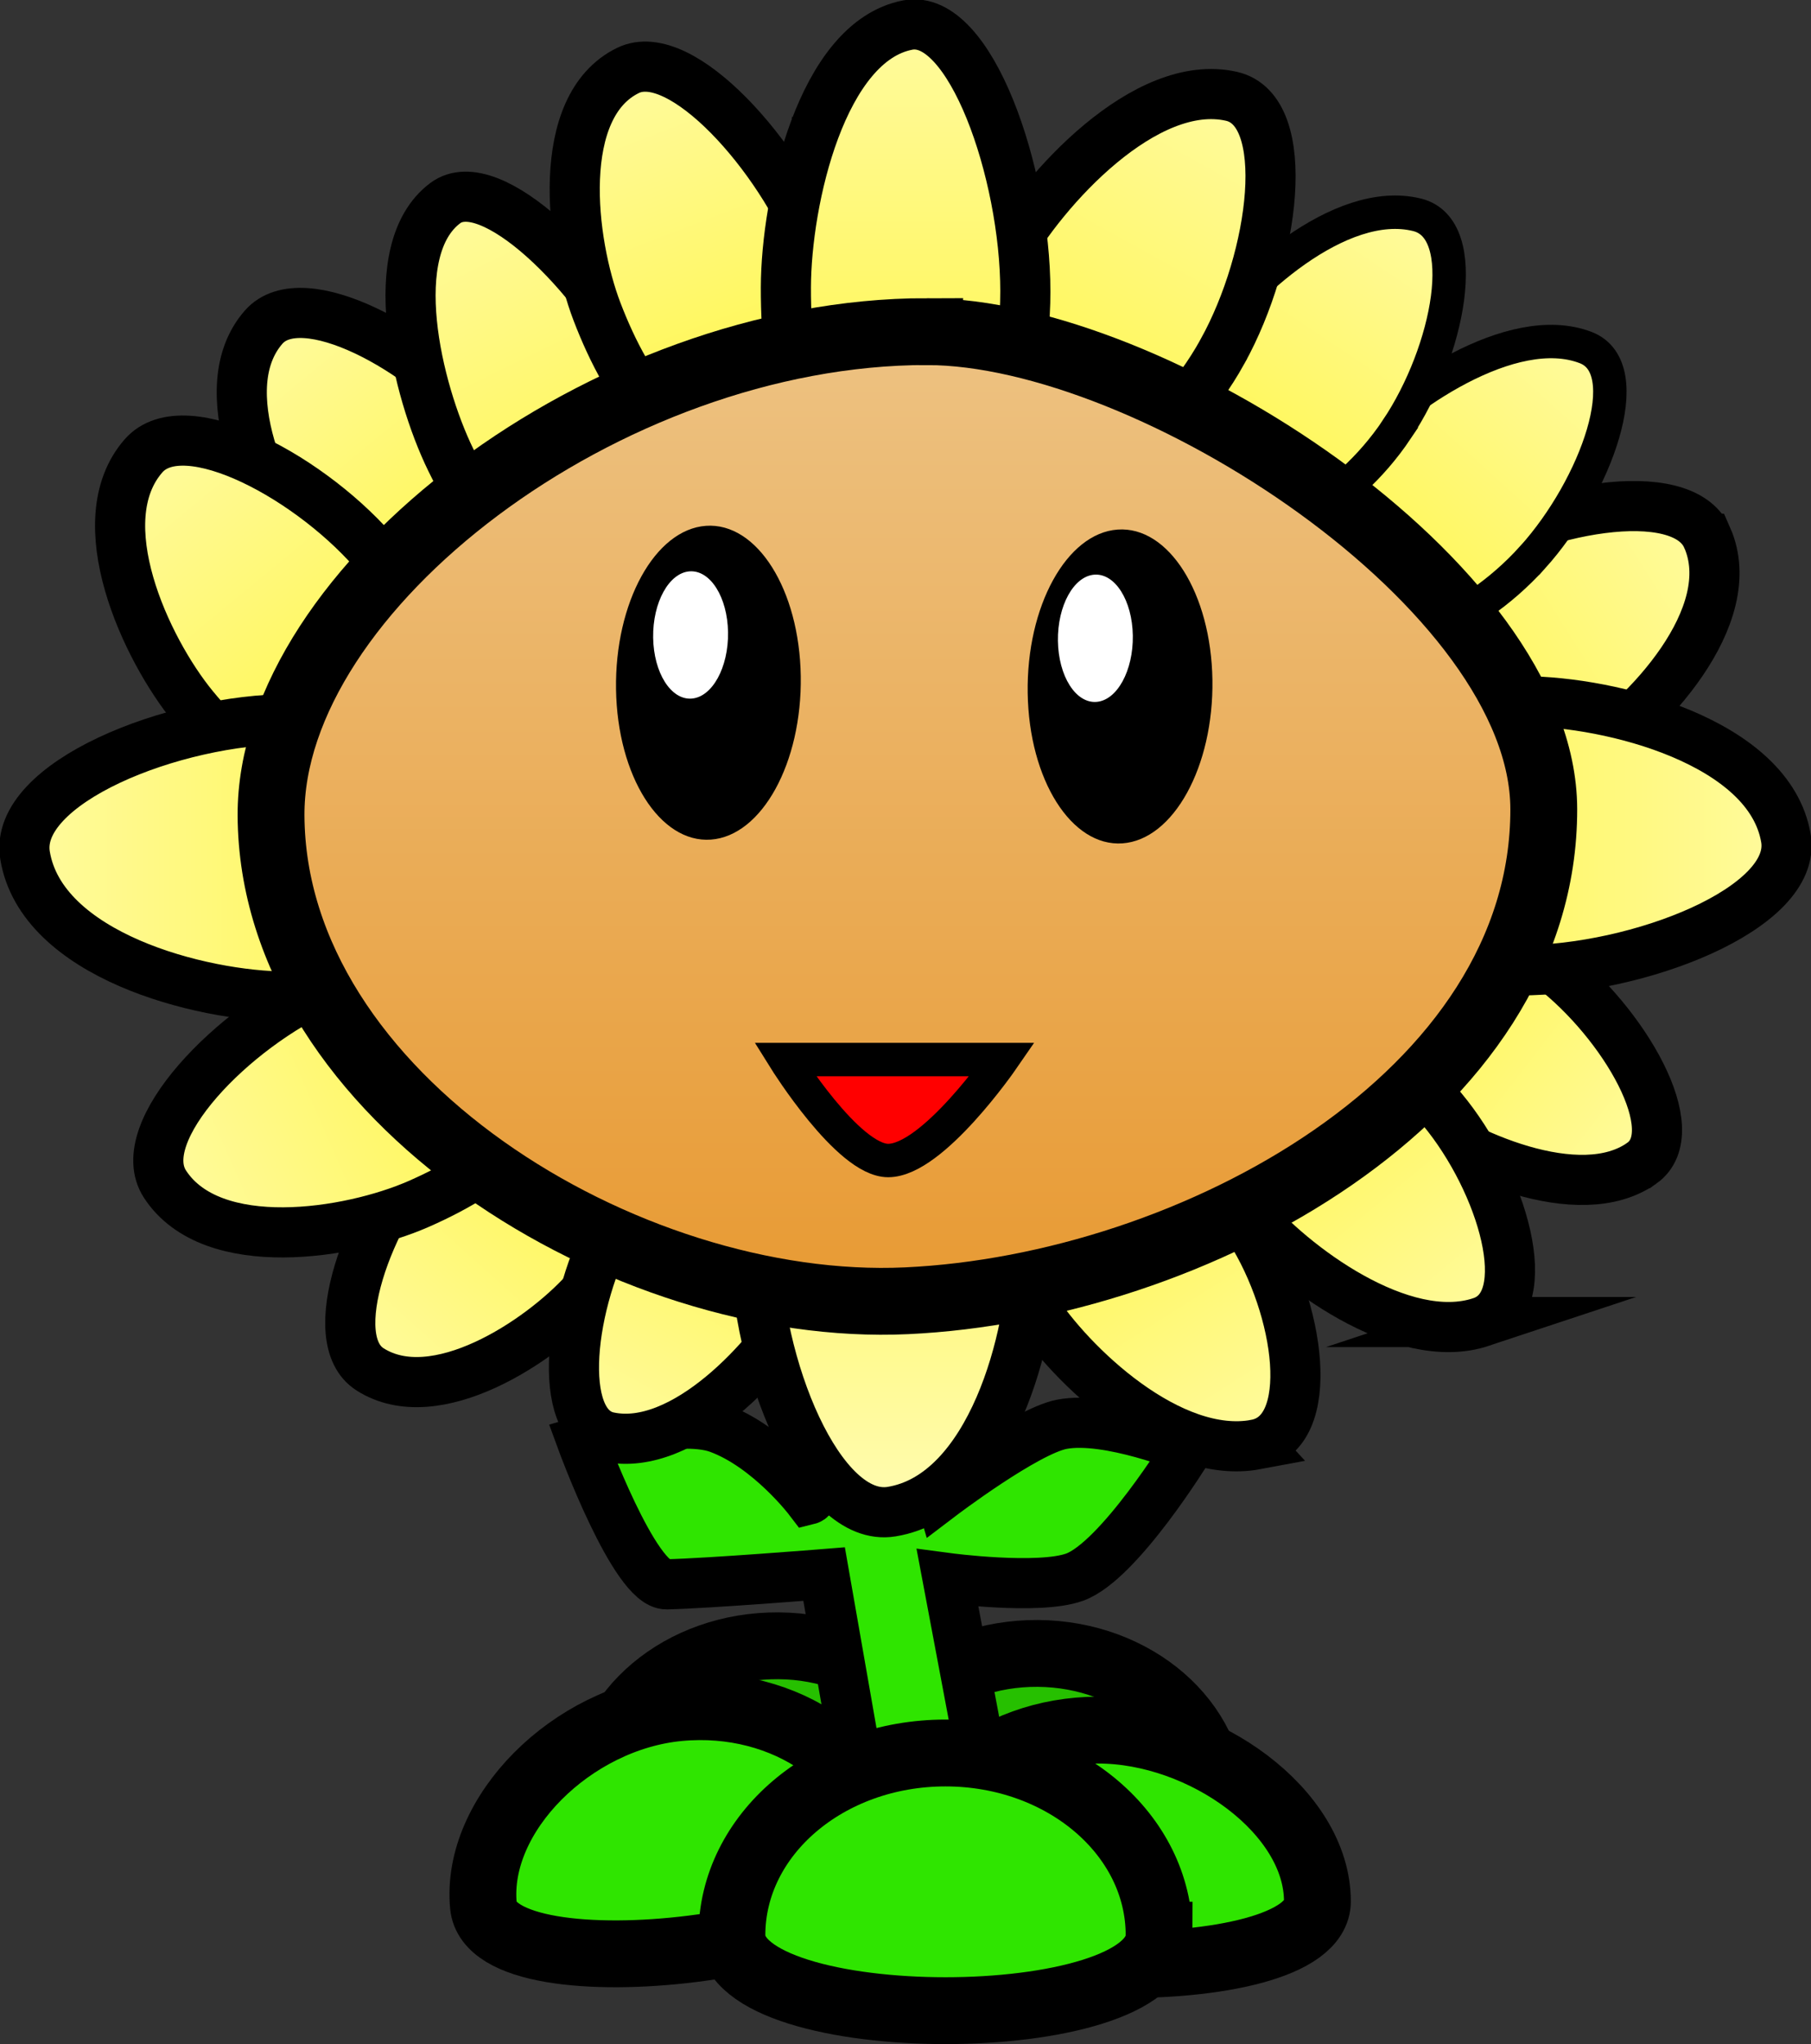
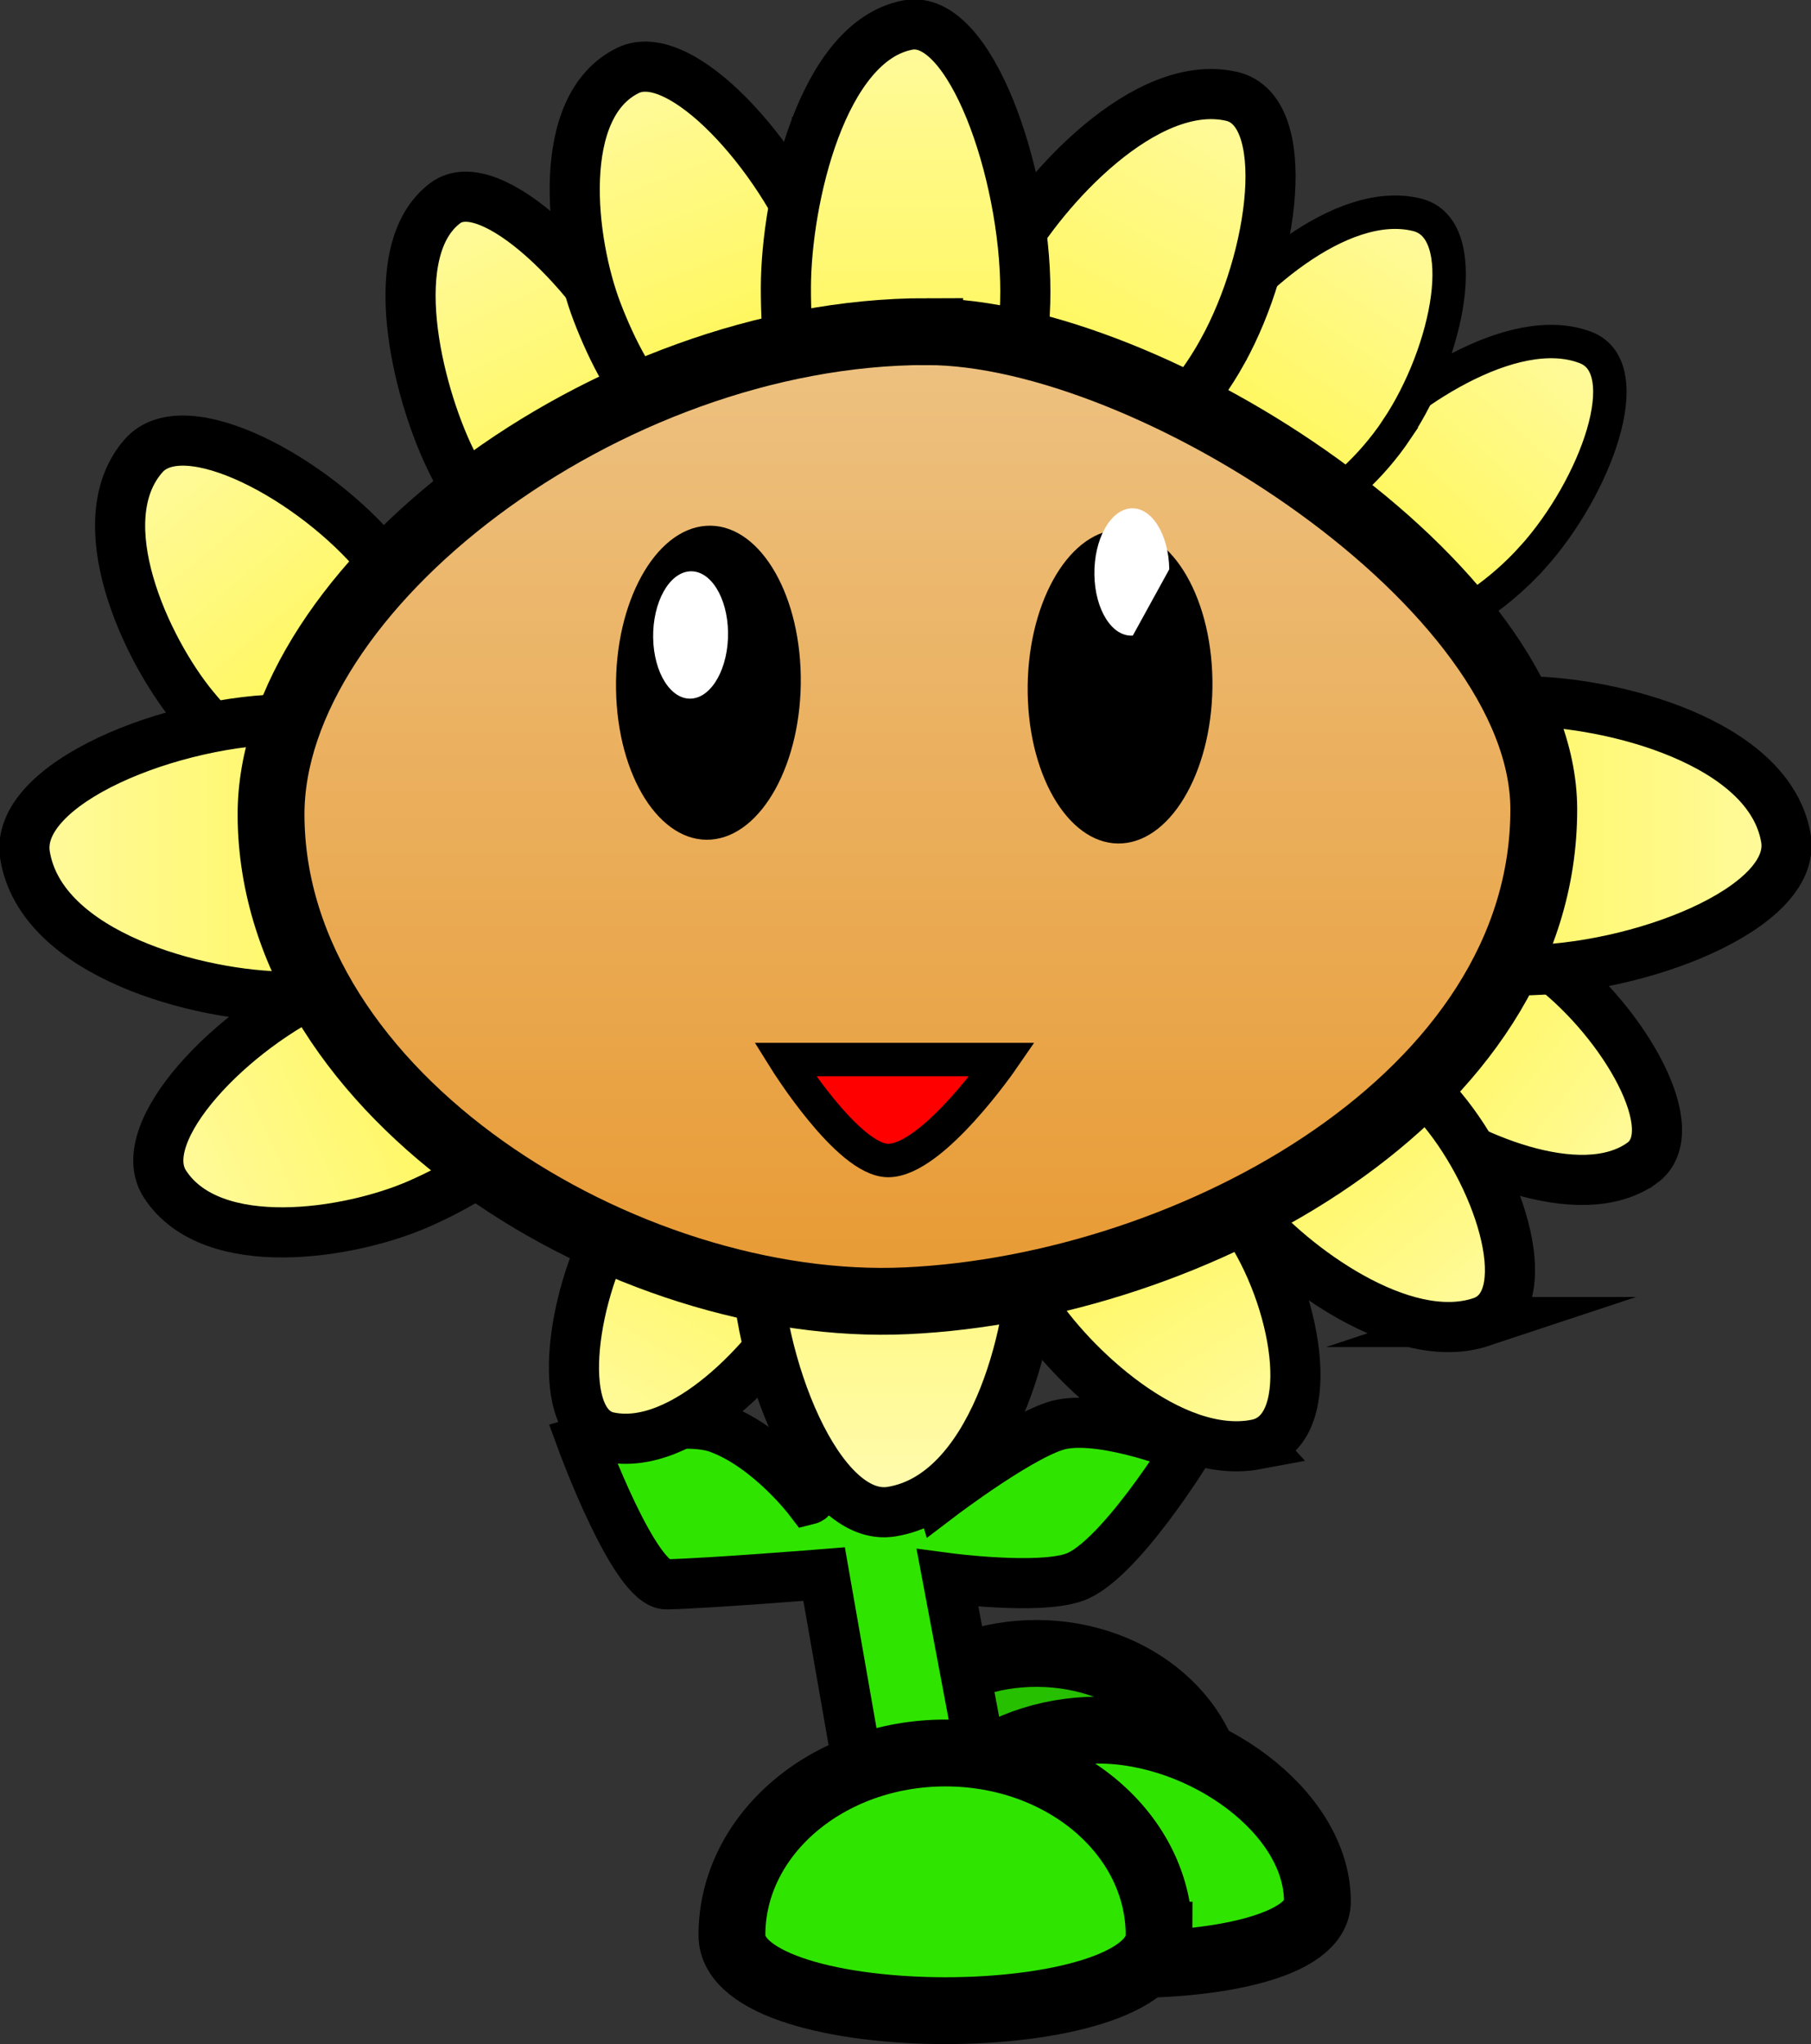
<svg xmlns="http://www.w3.org/2000/svg" version="1.1" width="54.195" height="61.156">
  <rect width="100%" height="100%" fill="#333333" stroke="none" />
  <defs>
    <linearGradient x1="265.315" y1="176.343" x2="257.002" y2="169.916" gradientUnits="userSpaceOnUse" id="color-1">
      <stop offset="0" stop-color="#fffa99" />
      <stop offset="1" stop-color="#fff643" />
    </linearGradient>
    <linearGradient x1="267.211" y1="158.31" x2="257.301" y2="164.558" gradientUnits="userSpaceOnUse" id="color-2">
      <stop offset="0" stop-color="#fffa99" />
      <stop offset="1" stop-color="#fff643" />
    </linearGradient>
    <linearGradient x1="263.687" y1="152.698" x2="256.376" y2="160.804" gradientUnits="userSpaceOnUse" id="color-3">
      <stop offset="0" stop-color="#fffa99" />
      <stop offset="1" stop-color="#fff643" />
    </linearGradient>
    <linearGradient x1="228.11" y1="182.433" x2="235.129" y2="174.606" gradientUnits="userSpaceOnUse" id="color-4">
      <stop offset="0" stop-color="#fffa99" />
      <stop offset="1" stop-color="#fff643" />
    </linearGradient>
    <linearGradient x1="260.574" y1="180.984" x2="253.601" y2="172.596" gradientUnits="userSpaceOnUse" id="color-5">
      <stop offset="0" stop-color="#fffa99" />
      <stop offset="1" stop-color="#fff643" />
    </linearGradient>
    <linearGradient x1="224.893" y1="152.13" x2="231.88" y2="160.592" gradientUnits="userSpaceOnUse" id="color-6">
      <stop offset="0" stop-color="#fffa99" />
      <stop offset="1" stop-color="#fff643" />
    </linearGradient>
    <linearGradient x1="221.325" y1="156.015" x2="228.81" y2="165.081" gradientUnits="userSpaceOnUse" id="color-7">
      <stop offset="0" stop-color="#fffa99" />
      <stop offset="1" stop-color="#fff643" />
    </linearGradient>
    <linearGradient x1="253.895" y1="184.604" x2="248.068" y2="175.415" gradientUnits="userSpaceOnUse" id="color-8">
      <stop offset="0" stop-color="#fffa99" />
      <stop offset="1" stop-color="#fff643" />
    </linearGradient>
    <linearGradient x1="222.167" y1="177.068" x2="232.846" y2="172.357" gradientUnits="userSpaceOnUse" id="color-9">
      <stop offset="0" stop-color="#fffa99" />
      <stop offset="1" stop-color="#fff643" />
    </linearGradient>
    <linearGradient x1="235.148" y1="184.378" x2="240.246" y2="175.189" gradientUnits="userSpaceOnUse" id="color-10">
      <stop offset="0" stop-color="#fffa99" />
      <stop offset="1" stop-color="#fff643" />
    </linearGradient>
    <linearGradient x1="258.715" y1="148.774" x2="252.743" y2="157.683" gradientUnits="userSpaceOnUse" id="color-11">
      <stop offset="0" stop-color="#fffa99" />
      <stop offset="1" stop-color="#fff643" />
    </linearGradient>
    <linearGradient x1="230.237" y1="148.546" x2="235.584" y2="159.439" gradientUnits="userSpaceOnUse" id="color-12">
      <stop offset="0" stop-color="#fffa99" />
      <stop offset="1" stop-color="#fff643" />
    </linearGradient>
    <linearGradient x1="253.157" y1="145.33" x2="247.163" y2="156.148" gradientUnits="userSpaceOnUse" id="color-13">
      <stop offset="0" stop-color="#fffa99" />
      <stop offset="1" stop-color="#fff643" />
    </linearGradient>
    <linearGradient x1="235.641" y1="144.574" x2="239.835" y2="155.454" gradientUnits="userSpaceOnUse" id="color-14">
      <stop offset="0" stop-color="#fffa99" />
      <stop offset="1" stop-color="#fff643" />
    </linearGradient>
    <linearGradient x1="243.355" y1="186.361" x2="243.355" y2="172.675" gradientUnits="userSpaceOnUse" id="color-15">
      <stop offset="0" stop-color="#fffbac" />
      <stop offset="1" stop-color="#fff652" />
    </linearGradient>
    <linearGradient x1="218.132" y1="167.49" x2="231.818" y2="167.49" gradientUnits="userSpaceOnUse" id="color-16">
      <stop offset="0" stop-color="#fffa99" />
      <stop offset="1" stop-color="#fff643" />
    </linearGradient>
    <linearGradient x1="269.353" y1="166.927" x2="255.667" y2="166.927" gradientUnits="userSpaceOnUse" id="color-17">
      <stop offset="0" stop-color="#fffa99" />
      <stop offset="1" stop-color="#fff643" />
    </linearGradient>
    <linearGradient x1="243.788" y1="143.36" x2="243.788" y2="157.046" gradientUnits="userSpaceOnUse" id="color-18">
      <stop offset="0" stop-color="#fffa99" />
      <stop offset="1" stop-color="#fff643" />
    </linearGradient>
    <linearGradient x1="243.8" y1="151.795" x2="243.8" y2="180.808" gradientUnits="userSpaceOnUse" id="color-19">
      <stop offset="0" stop-color="#edc282" />
      <stop offset="1" stop-color="#e89a33" />
    </linearGradient>
  </defs>
  <g transform="translate(-216.645,-141.873)">
    <g data-paper-data="{&quot;isPaintingLayer&quot;:true}" fill="none" fill-rule="nonzero" stroke="none" stroke-width="none" stroke-linecap="butt" stroke-linejoin="miter" stroke-miterlimit="10" stroke-dasharray="" stroke-dashoffset="0" font-family="none" font-weight="none" font-size="none" text-anchor="none" style="mix-blend-mode: normal">
      <path d="M252.933,195.866c-0.019,2.477 -10.537,2.398 -10.519,-0.079c0.019,-2.477 2.388,-4.468 5.293,-4.446c2.905,0.022 5.244,2.048 5.226,4.525z" data-paper-data="{&quot;origPos&quot;:null,&quot;origRot&quot;:0}" fill="#26c000" stroke="#000000" stroke-width="2" />
-       <path d="M245.172,195.638c-0.019,2.477 -10.537,2.398 -10.519,-0.079c0.019,-2.477 2.388,-4.468 5.293,-4.446c2.905,0.022 5.244,2.048 5.226,4.525z" data-paper-data="{&quot;origPos&quot;:null,&quot;origRot&quot;:0}" fill="#26c000" stroke="#000000" stroke-width="2" />
      <path d="M242.585,196.269l-1.278,-7.301c0,0 -3.428,0.276 -4.711,0.306c-0.96,0.023 -2.538,-4.287 -2.538,-4.287c0,0 2.83,-0.846 4.093,-0.382c1.5,0.552 2.701,2.128 2.701,2.128c0,0 0.227,-0.057 0.227,-0.643c0,-3.812 1.507,-9.768 1.507,-9.768h3.767c0,0 -1.644,5.866 -1.644,9.357c0,0.694 0.078,0.955 0.078,0.955c0,0 2.557,-1.943 3.636,-2.149c1.371,-0.262 3.779,0.722 3.779,0.722c0,0 -2.068,3.374 -3.4,3.853c-1.08,0.388 -3.802,0.025 -3.802,0.025l1.353,7.184z" data-paper-data="{&quot;origPos&quot;:null}" fill="#2fe500" stroke="#000000" stroke-width="1.5" />
-       <path d="M243.235,197.372c0.255,2.734 -11.868,4.247 -12.124,1.513c-0.255,-2.734 2.65,-5.621 5.856,-5.921c3.206,-0.299 6.012,1.674 6.268,4.408z" data-paper-data="{&quot;origPos&quot;:null,&quot;origRot&quot;:0}" fill="#2fe500" stroke="#000000" stroke-width="2" />
      <path d="M256.069,198.759c0,2.688 -12.27,2.431 -12.27,-0.257c0,-2.688 2.555,-4.867 5.707,-4.867c3.152,0 6.563,2.436 6.563,5.124z" data-paper-data="{&quot;origPos&quot;:null}" fill="#2fe500" stroke="#000000" stroke-width="2" />
      <path d="M251.332,199.771c0,3.011 -12.784,3.011 -12.784,0c0,-3.011 2.862,-5.451 6.392,-5.451c3.53,0 6.392,2.441 6.392,5.451z" data-paper-data="{&quot;origPos&quot;:null}" fill="#2fe500" stroke="#000000" stroke-width="2" />
      <path d="M265.777,176.675c-1.863,1.321 -5.396,-0.26 -6.99,-1.485c-1.813,-1.393 -3.599,-3.479 -1.785,-5.274c1.192,-1.18 3.912,-0.78 6.076,0.893c2.164,1.673 4.049,4.909 2.699,5.866z" data-paper-data="{&quot;origPos&quot;:null,&quot;origRot&quot;:0,&quot;index&quot;:null}" fill="url(#color-1)" stroke="#000000" stroke-width="1.5" />
-       <path d="M267.732,157.955c1.034,2.341 -1.822,5.388 -3.713,6.588c-2.151,1.365 -5.111,2.468 -6.719,0.014c-1.056,-1.612 0.179,-4.236 2.758,-5.862c2.579,-1.626 6.924,-2.436 7.673,-0.74z" data-paper-data="{&quot;origPos&quot;:null,&quot;origRot&quot;:0,&quot;index&quot;:null}" fill="url(#color-2)" stroke="#000000" stroke-width="1.5" />
      <path d="M262.503,158.553c-1.903,2.11 -4.646,3.117 -6.127,2.251c-2.255,-1.319 -0.829,-3.741 0.768,-5.501c1.403,-1.547 4.747,-3.881 6.955,-3.031c1.599,0.616 0.308,4.171 -1.595,6.281z" data-paper-data="{&quot;origPos&quot;:null,&quot;origRot&quot;:0}" fill="url(#color-3)" stroke="#000000" stroke-width="1" />
-       <path d="M229.475,176.19c1.827,-2.037 4.358,-2.746 5.654,-1.584c1.973,1.769 0.562,4.217 -0.97,5.915c-1.347,1.492 -4.488,3.568 -6.442,2.32c-1.415,-0.904 -0.069,-4.614 1.758,-6.651z" data-paper-data="{&quot;origPos&quot;:null,&quot;origRot&quot;:0}" fill="url(#color-4)" stroke="#000000" stroke-width="1.5" />
      <path d="M260.968,181.426c-2.363,0.784 -5.66,-1.671 -6.998,-3.272c-1.523,-1.821 -2.817,-4.303 -0.368,-5.558c1.609,-0.824 4.384,0.277 6.198,2.46c1.815,2.183 2.88,5.802 1.168,6.37z" data-paper-data="{&quot;origPos&quot;:null,&quot;origRot&quot;:0,&quot;index&quot;:null}" fill="url(#color-5)" stroke="#000000" stroke-width="1.5" />
-       <path d="M231.124,154.51c1.818,2.202 2.157,4.926 0.756,6.083c-2.133,1.761 -4.44,-0.076 -5.954,-1.921c-1.331,-1.622 -2.985,-5.187 -1.393,-7.01c1.154,-1.32 4.773,0.646 6.591,2.849z" data-paper-data="{&quot;origPos&quot;:null,&quot;origRot&quot;:0}" fill="url(#color-6)" stroke="#000000" stroke-width="1.5" />
      <path d="M228.001,158.564c1.948,2.359 2.311,5.277 0.809,6.516c-2.285,1.887 -4.757,-0.081 -6.379,-2.058c-1.426,-1.738 -3.198,-5.557 -1.492,-7.51c1.236,-1.414 5.113,0.692 7.061,3.052z" data-paper-data="{&quot;origPos&quot;:null,&quot;origRot&quot;:0}" fill="url(#color-7)" stroke="#000000" stroke-width="1.5" />
      <path d="M254.229,185.091c-2.553,0.478 -5.549,-2.371 -6.669,-4.126c-1.275,-1.996 -2.208,-4.618 0.507,-5.551c1.784,-0.613 4.46,0.829 5.976,3.221c1.517,2.391 2.034,6.11 0.185,6.455z" data-paper-data="{&quot;origPos&quot;:null,&quot;origRot&quot;:0,&quot;index&quot;:null}" fill="url(#color-8)" stroke="#000000" stroke-width="1.5" />
      <path d="M226.401,171.376c2.779,-1.226 5.665,-0.786 6.445,0.982c1.187,2.692 -1.359,4.524 -3.685,5.541c-2.045,0.894 -6.172,1.559 -7.578,-0.597c-1.019,-1.562 2.039,-4.7 4.818,-5.926z" data-paper-data="{&quot;origPos&quot;:null,&quot;origRot&quot;:0}" fill="url(#color-9)" stroke="#000000" stroke-width="1.5" />
      <path d="M235.018,178.41c1.327,-2.391 3.668,-3.833 5.229,-3.221c2.376,0.933 1.559,3.554 0.444,5.551c-0.98,1.755 -3.601,4.603 -5.835,4.126c-1.618,-0.346 -1.165,-4.064 0.162,-6.455z" data-paper-data="{&quot;origPos&quot;:null,&quot;origRot&quot;:0}" fill="url(#color-10)" stroke="#000000" stroke-width="1.5" />
      <path d="M258.448,154.716c-1.554,2.319 -4.109,3.647 -5.705,2.966c-2.43,-1.036 -1.395,-3.606 -0.09,-5.542c1.147,-1.701 4.091,-4.415 6.402,-3.839c1.674,0.418 0.947,4.096 -0.608,6.414z" data-paper-data="{&quot;origPos&quot;:null,&quot;origRot&quot;:0}" fill="url(#color-11)" stroke="#000000" stroke-width="1" />
      <path d="M235.883,152.923c1.391,2.835 1.258,5.753 -0.299,6.517c-2.37,1.163 -4.297,-1.445 -5.454,-3.818c-1.017,-2.085 -2.017,-6.278 -0.162,-7.671c1.344,-1.009 4.524,2.137 5.915,4.972z" data-paper-data="{&quot;origPos&quot;:null,&quot;origRot&quot;:0}" fill="url(#color-12)" stroke="#000000" stroke-width="1.5" />
      <path d="M253.23,152.388c-1.56,2.816 -4.276,4.499 -6.067,3.759c-2.726,-1.125 -1.751,-4.218 -0.44,-6.568c1.152,-2.066 4.209,-5.41 6.777,-4.824c1.86,0.424 1.29,4.817 -0.27,7.632z" data-paper-data="{&quot;origPos&quot;:null,&quot;origRot&quot;:0}" fill="url(#color-13)" stroke="#000000" stroke-width="1.5" />
      <path d="M241.093,149.382c1.091,2.832 0.528,5.55 -1.258,6.072c-2.719,0.794 -4.421,-1.892 -5.326,-4.261c-0.795,-2.082 -1.271,-6.138 0.928,-7.212c1.592,-0.778 4.565,2.569 5.656,5.401z" data-paper-data="{&quot;origPos&quot;:null,&quot;origRot&quot;:0}" fill="url(#color-14)" stroke="#000000" stroke-width="1.5" />
      <path d="M239.251,179.125c0,-3.562 1.837,-6.449 4.103,-6.449c3.45,0 4.21,3.599 4.201,6.576c-0.008,2.617 -1.248,7.359 -4.227,7.847c-2.158,0.354 -4.077,-4.411 -4.077,-7.973z" data-paper-data="{&quot;origPos&quot;:null,&quot;origRot&quot;:0}" fill="url(#color-15)" stroke="#000000" stroke-width="1.5" />
      <path d="M225.368,163.387c3.562,0 6.449,1.837 6.449,4.103c0,3.45 -3.599,4.21 -6.576,4.201c-2.617,-0.008 -7.359,-1.248 -7.847,-4.227c-0.354,-2.158 4.411,-4.077 7.973,-4.077z" data-paper-data="{&quot;origPos&quot;:null,&quot;origRot&quot;:0}" fill="url(#color-16)" stroke="#000000" stroke-width="1.5" />
      <path d="M262.116,170.905c-3.562,0 -6.449,-1.781 -6.449,-3.978c0,-3.345 3.599,-4.082 6.576,-4.073c2.617,0.008 7.359,1.21 7.847,4.098c0.354,2.092 -4.411,3.953 -7.973,3.953z" data-paper-data="{&quot;origPos&quot;:null,&quot;origRot&quot;:0}" fill="url(#color-17)" stroke="#000000" stroke-width="1.5" />
      <path d="M247.329,150.596c0,3.562 -1.585,6.449 -3.541,6.449c-2.977,0 -3.633,-3.599 -3.625,-6.576c0.007,-2.617 1.077,-7.359 3.648,-7.847c1.862,-0.354 3.518,4.411 3.518,7.973z" data-paper-data="{&quot;origPos&quot;:null}" fill="url(#color-18)" stroke="#000000" stroke-width="1.5" />
      <path d="M244.381,151.795c6.69,0 18.45,7.592 18.462,14.283c0.016,8.588 -10.488,14.313 -19.067,14.712c-8.406,0.392 -18.983,-6.104 -19.02,-14.52c-0.03,-6.766 9.993,-14.476 19.625,-14.476z" data-paper-data="{&quot;origPos&quot;:null,&quot;origRot&quot;:0}" fill="url(#color-19)" stroke="#000000" stroke-width="2" />
      <path d="M240.608,162.101c0.04,2.593 -1.164,4.783 -2.691,4.892c-1.527,0.109 -2.797,-1.904 -2.837,-4.496c-0.04,-2.593 1.164,-4.783 2.691,-4.892c1.527,-0.109 2.797,1.904 2.837,4.496z" data-paper-data="{&quot;origPos&quot;:null,&quot;origRot&quot;:0}" fill="#000000" stroke="none" stroke-width="0" />
      <path d="M252.927,162.213c0.04,2.593 -1.164,4.783 -2.691,4.892c-1.527,0.109 -2.797,-1.904 -2.837,-4.496c-0.04,-2.593 1.164,-4.783 2.691,-4.892c1.527,-0.109 2.797,1.904 2.837,4.496z" data-paper-data="{&quot;origPos&quot;:null,&quot;origRot&quot;:0}" fill="#000000" stroke="none" stroke-width="0" />
      <path d="M238.432,160.79c0.016,1.051 -0.472,1.939 -1.091,1.984c-0.619,0.044 -1.134,-0.772 -1.15,-1.823c-0.016,-1.051 0.472,-1.939 1.091,-1.984c0.619,-0.044 1.134,0.772 1.15,1.823z" data-paper-data="{&quot;origPos&quot;:null,&quot;origRot&quot;:0}" fill="#ffffff" stroke="none" stroke-width="0" />
-       <path d="M250.545,160.889c0.016,1.051 -0.472,1.939 -1.091,1.984c-0.619,0.044 -1.134,-0.772 -1.15,-1.823c-0.016,-1.051 0.472,-1.939 1.091,-1.984c0.619,-0.044 1.134,0.772 1.15,1.823z" data-paper-data="{&quot;origPos&quot;:null,&quot;origRot&quot;:0}" fill="#ffffff" stroke="none" stroke-width="0" />
+       <path d="M250.545,160.889c-0.619,0.044 -1.134,-0.772 -1.15,-1.823c-0.016,-1.051 0.472,-1.939 1.091,-1.984c0.619,-0.044 1.134,0.772 1.15,1.823z" data-paper-data="{&quot;origPos&quot;:null,&quot;origRot&quot;:0}" fill="#ffffff" stroke="none" stroke-width="0" />
      <path d="M240.138,173.574h6.5c0,0 -2.082,3.02 -3.414,3.02c-1.204,0 -3.086,-3.02 -3.086,-3.02z" data-paper-data="{&quot;origPos&quot;:null}" fill="#ff0000" stroke="#000000" stroke-width="1" />
    </g>
  </g>
</svg>